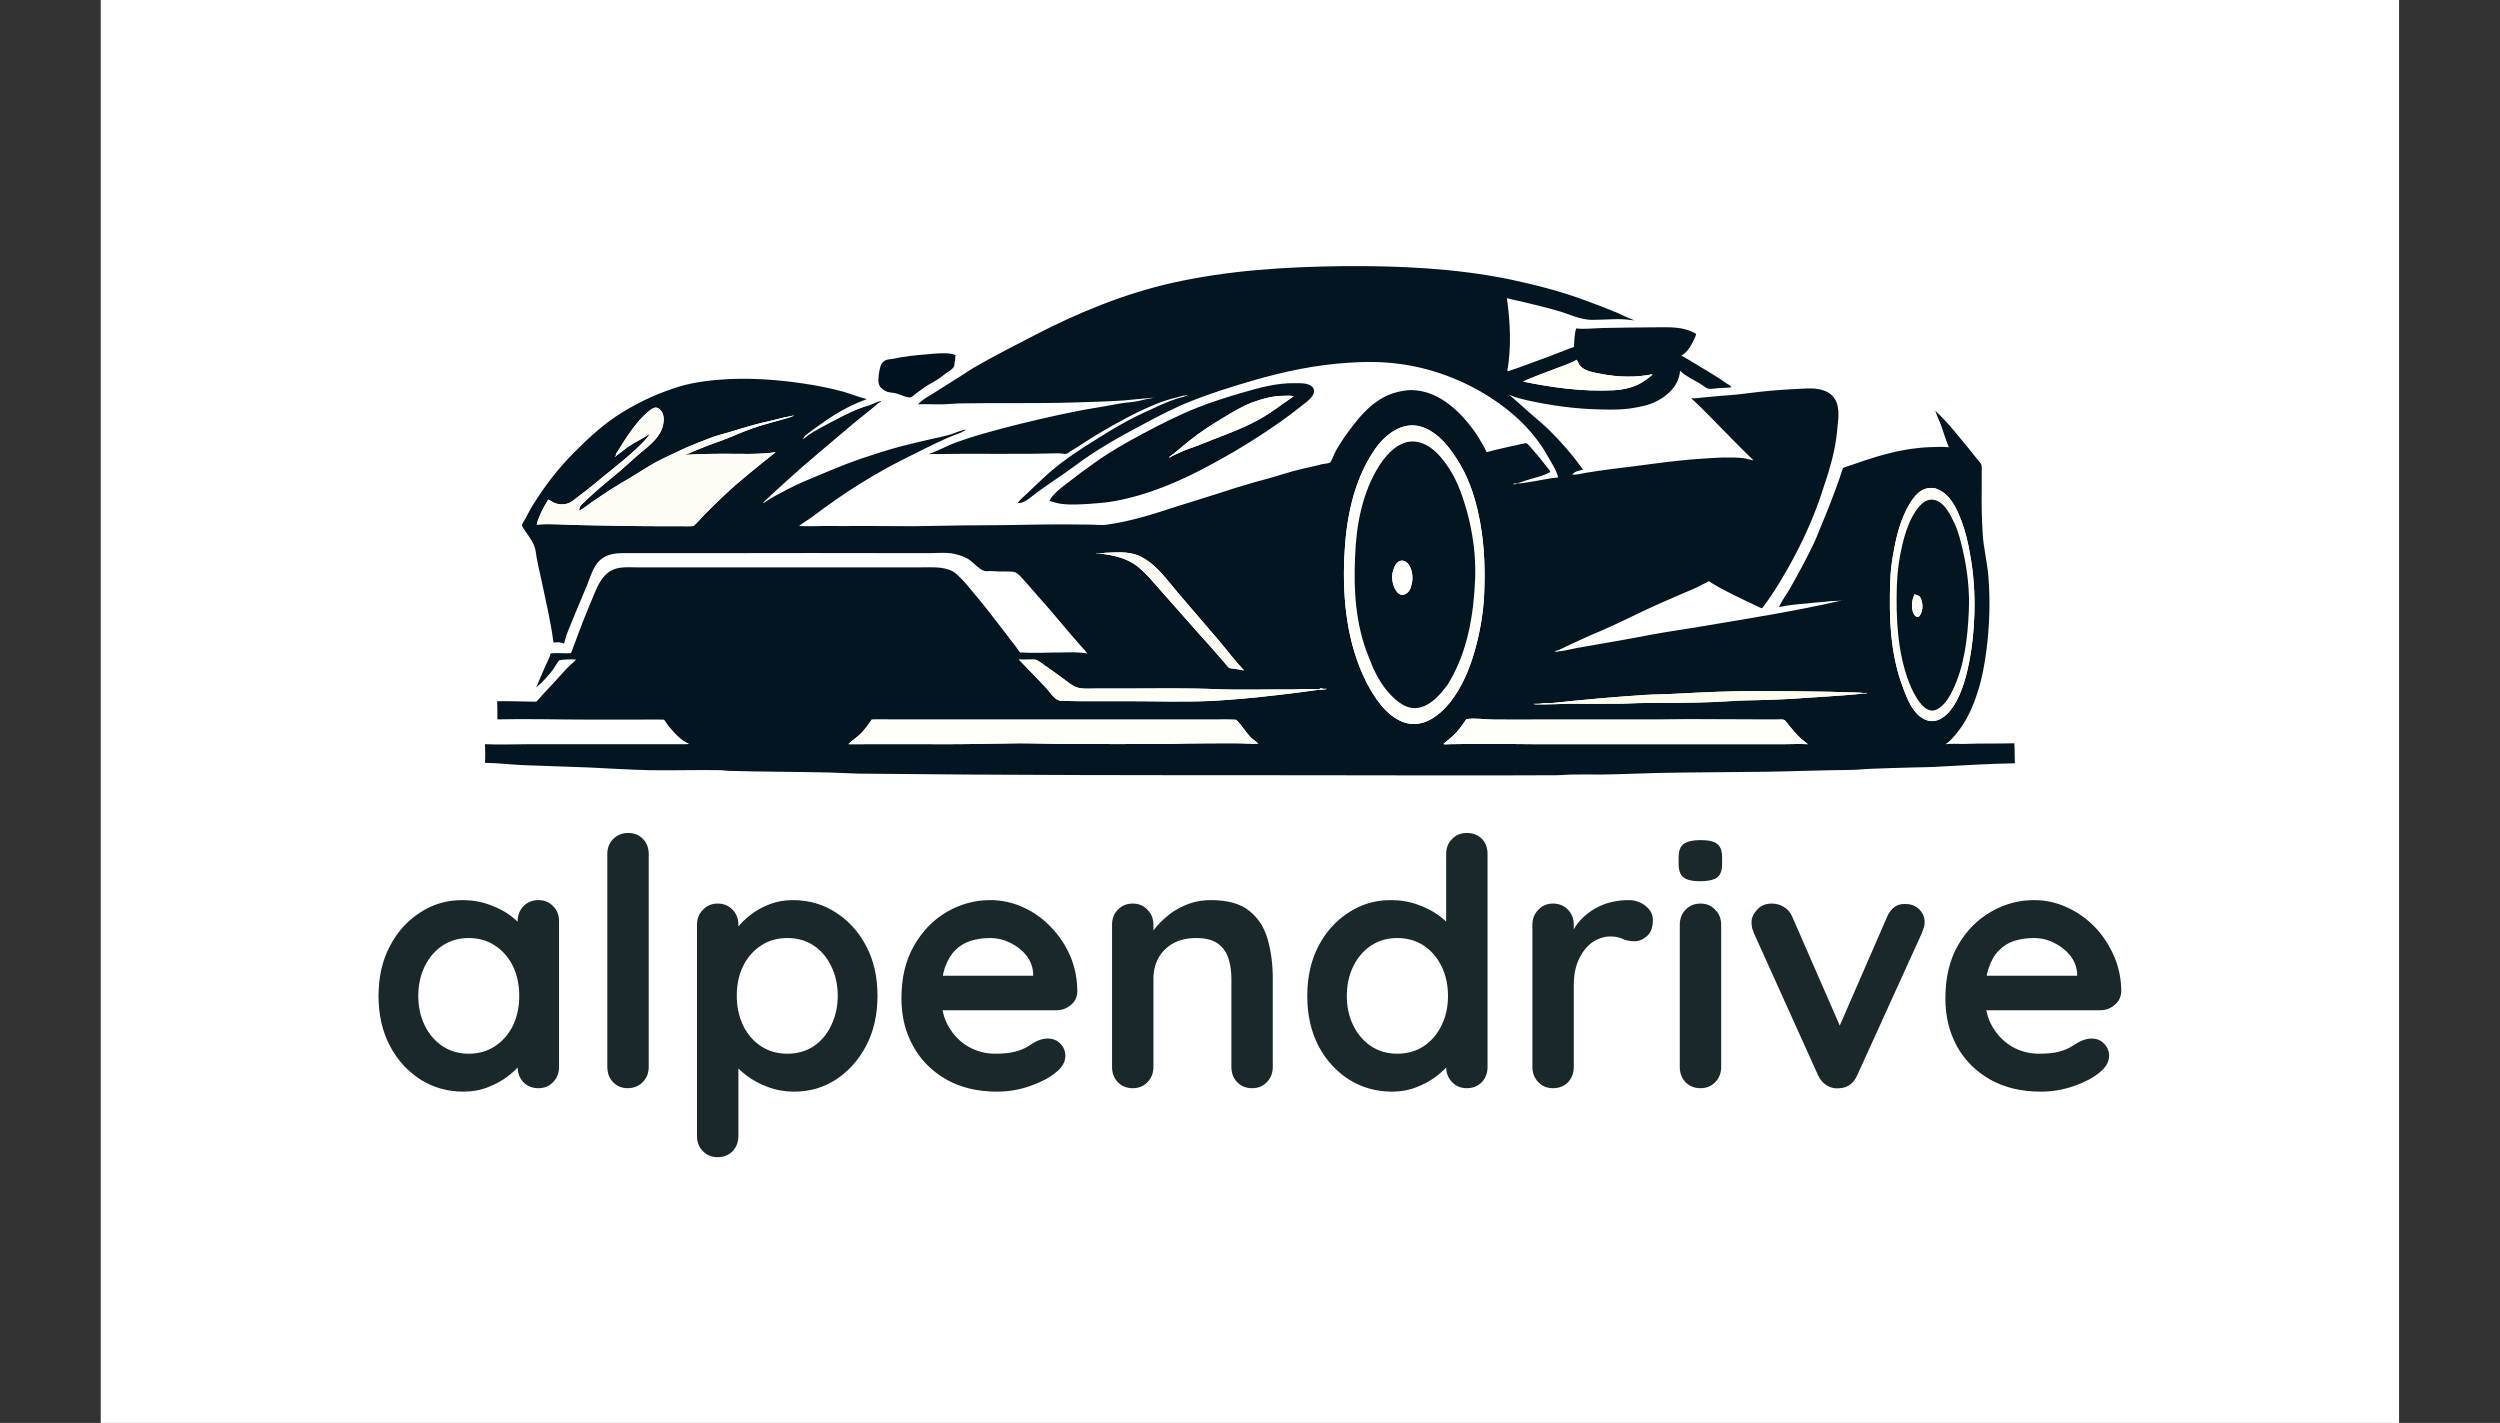
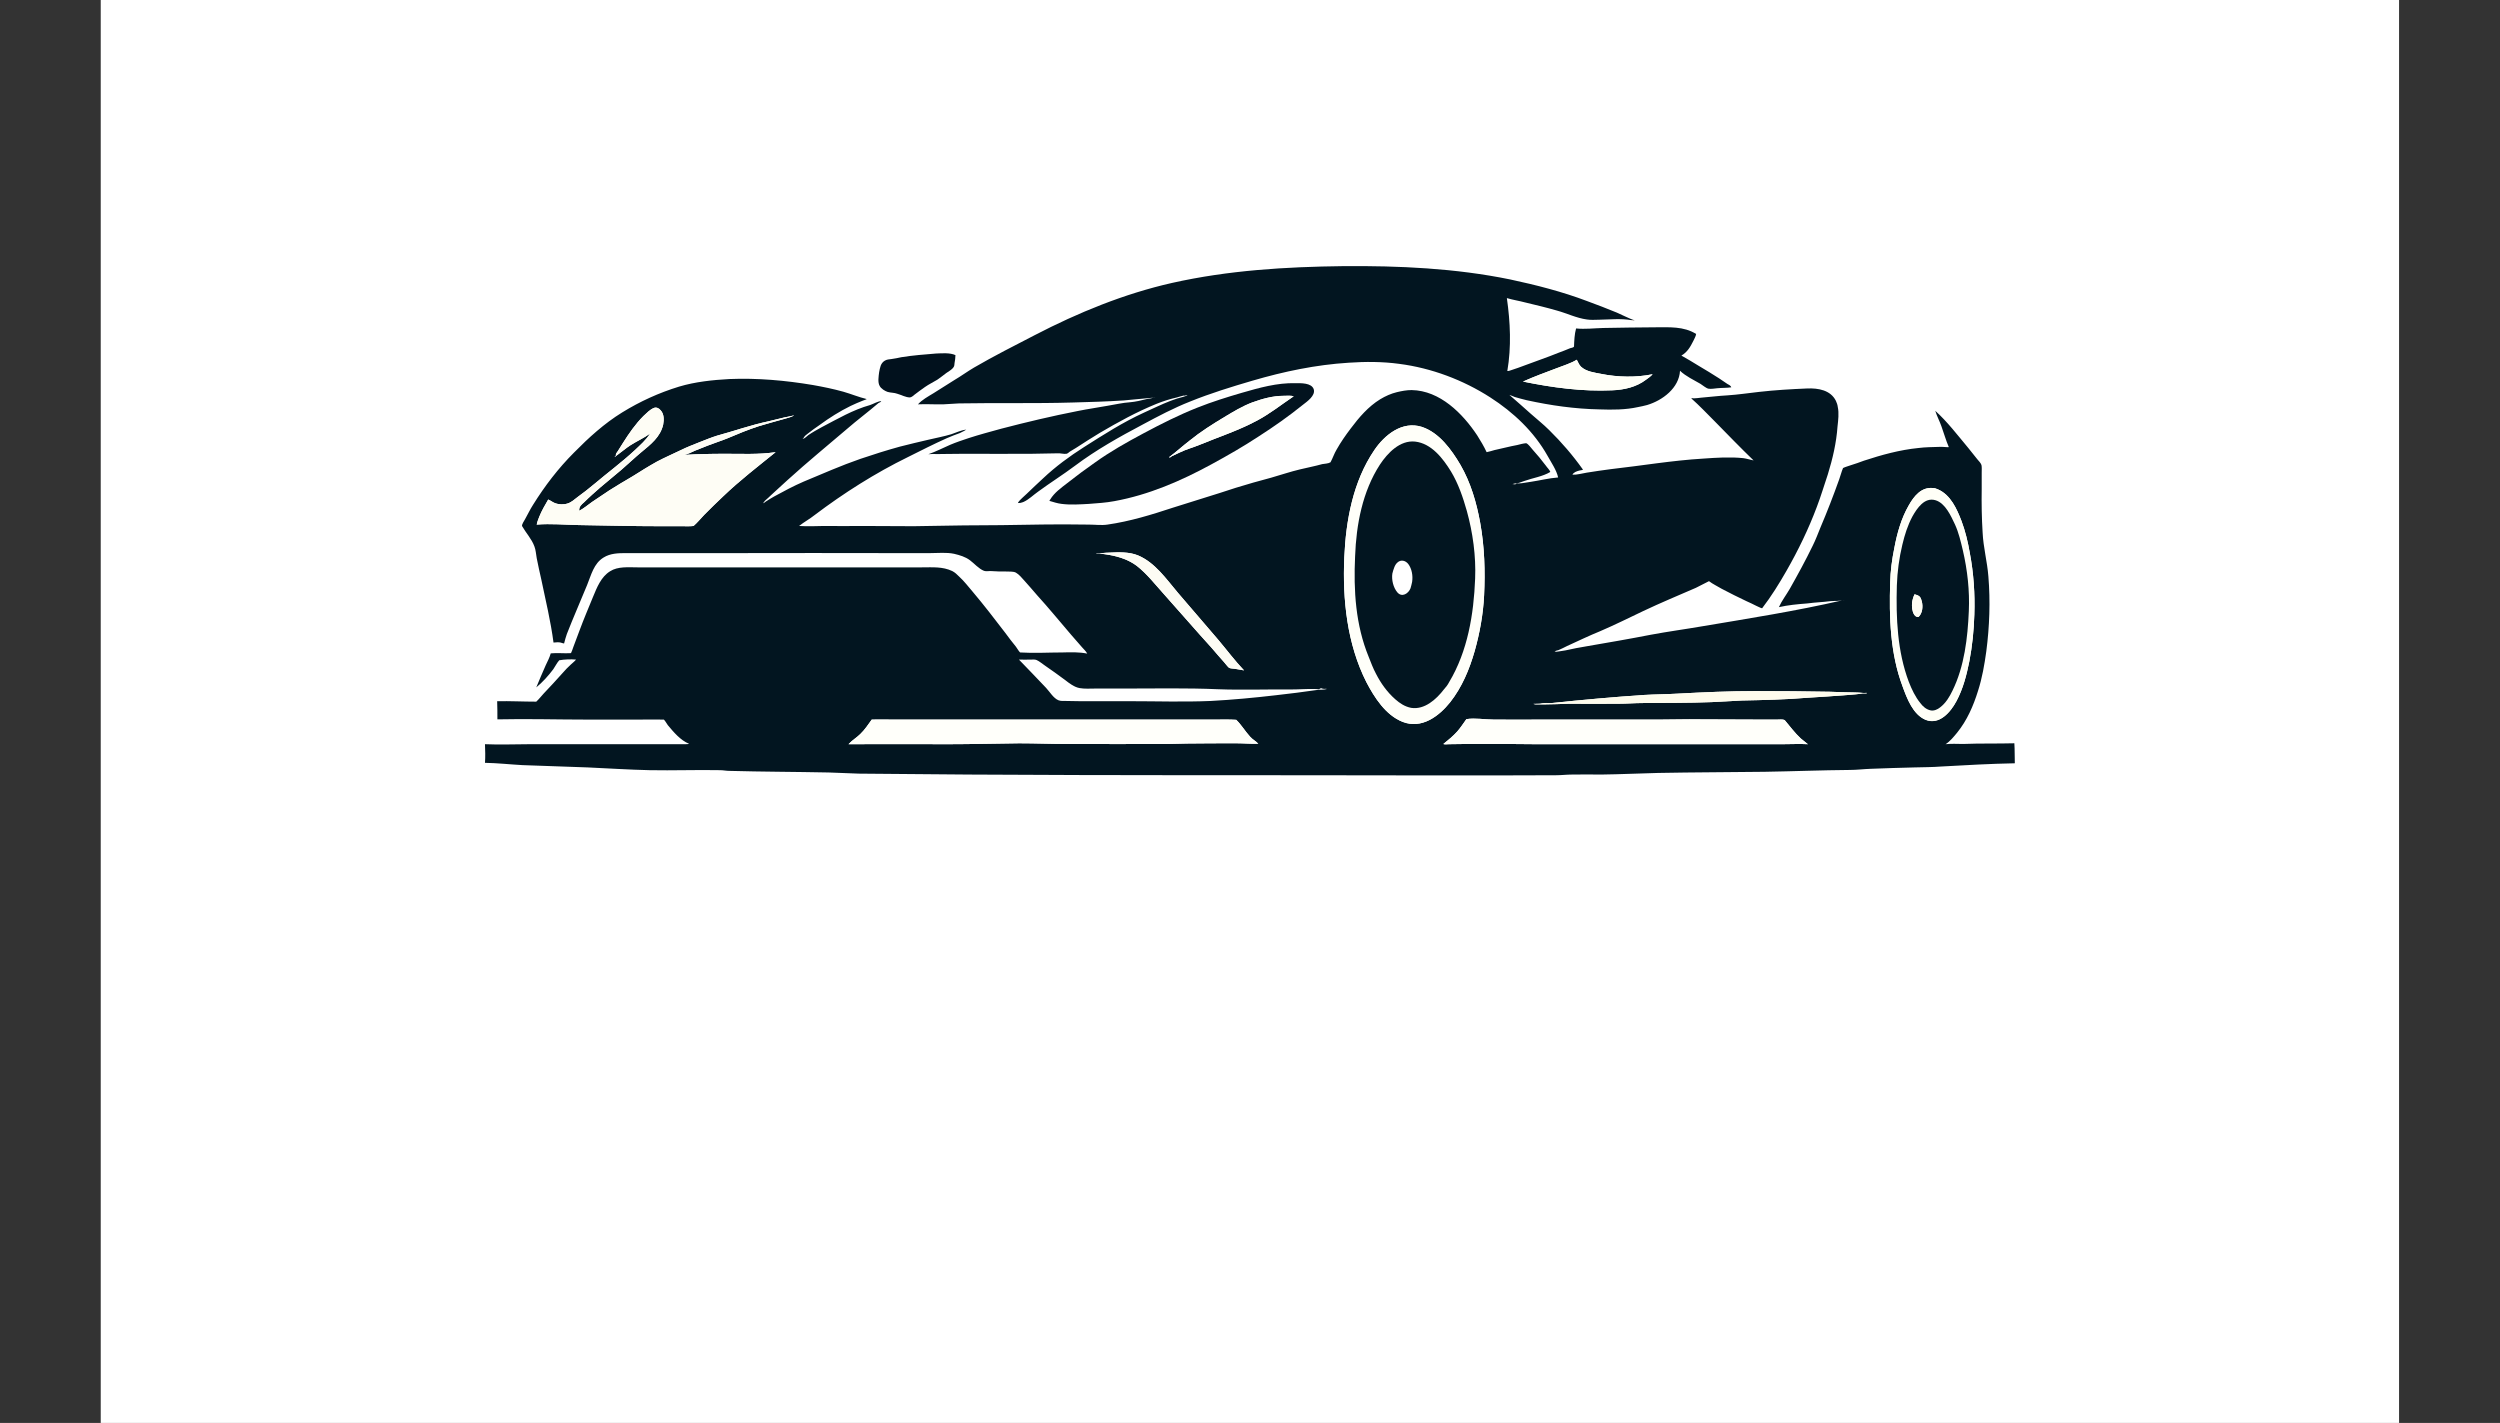
<svg xmlns="http://www.w3.org/2000/svg" version="1.1" viewBox="0 0 8.839 5.031">
  <rect x="0" y="0" width="8.839" height="5.031" fill="#333333" stroke="none" />
  <g transform="matrix(0.813,0,0,0.813,1.296,2.945)">
    <rect fill="#ffffff" height="9.995" width="9.995" x="-1.156" y="-5.525" />
    <g clip-path="url(#SvgjsClipPath11827)" transform="matrix(1,0,0,1,0,0)">
      <g clip-path="url(#SvgjsClipPath11822e6e5d468-dbeb-447b-81f5-2b465dc1c65f)">
        <path d="M 5.515 -2.229 C 5.502 -2.23 5.506 -2.233 5.501 -2.23 C 5.456 -2.238 5.407 -2.233 5.361 -2.232 C 5.343 -2.232 5.325 -2.23 5.307 -2.233 C 5.262 -2.239 5.22 -2.26 5.176 -2.272 C 5.131 -2.285 5.085 -2.296 5.039 -2.307 C 5.013 -2.314 4.986 -2.318 4.959 -2.326 C 4.974 -2.221 4.979 -2.114 4.961 -2.009 C 4.967 -2.008 4.975 -2.012 4.982 -2.014 C 4.999 -2.019 5.016 -2.026 5.033 -2.032 C 5.083 -2.051 5.134 -2.068 5.183 -2.088 C 5.2 -2.094 5.217 -2.101 5.234 -2.108 C 5.238 -2.109 5.249 -2.111 5.251 -2.115 C 5.252 -2.14 5.253 -2.169 5.26 -2.194 C 5.299 -2.19 5.339 -2.195 5.377 -2.196 C 5.453 -2.198 5.528 -2.198 5.603 -2.199 C 5.665 -2.199 5.728 -2.204 5.782 -2.17 C 5.781 -2.16 5.774 -2.149 5.77 -2.14 C 5.757 -2.114 5.744 -2.091 5.718 -2.076 C 5.744 -2.062 5.769 -2.046 5.794 -2.031 C 5.824 -2.013 5.853 -1.996 5.882 -1.977 C 5.894 -1.969 5.907 -1.96 5.919 -1.952 C 5.925 -1.949 5.933 -1.945 5.935 -1.938 C 5.915 -1.935 5.894 -1.936 5.874 -1.934 C 5.862 -1.933 5.848 -1.93 5.836 -1.932 C 5.825 -1.934 5.811 -1.947 5.801 -1.953 C 5.772 -1.97 5.737 -1.986 5.712 -2.01 C 5.708 -1.935 5.636 -1.881 5.569 -1.861 C 5.556 -1.857 5.542 -1.855 5.529 -1.852 C 5.475 -1.84 5.417 -1.84 5.362 -1.842 C 5.255 -1.844 5.15 -1.859 5.045 -1.882 C 5.028 -1.886 5.01 -1.891 4.993 -1.896 C 4.985 -1.899 4.978 -1.903 4.97 -1.905 C 5.002 -1.878 5.032 -1.85 5.063 -1.823 C 5.09 -1.799 5.118 -1.777 5.143 -1.752 C 5.197 -1.699 5.246 -1.642 5.29 -1.58 C 5.289 -1.578 5.277 -1.577 5.274 -1.576 C 5.263 -1.573 5.25 -1.569 5.244 -1.558 C 5.265 -1.557 5.287 -1.564 5.307 -1.567 C 5.341 -1.573 5.376 -1.577 5.41 -1.582 C 5.544 -1.597 5.678 -1.62 5.813 -1.628 C 5.87 -1.632 5.929 -1.636 5.987 -1.63 C 6.002 -1.628 6.017 -1.623 6.032 -1.62 C 5.975 -1.675 5.92 -1.732 5.864 -1.789 C 5.83 -1.823 5.797 -1.858 5.761 -1.89 C 5.764 -1.892 5.768 -1.89 5.772 -1.89 C 5.782 -1.89 5.793 -1.892 5.804 -1.893 C 5.842 -1.896 5.88 -1.901 5.918 -1.903 C 5.964 -1.906 6.01 -1.913 6.055 -1.918 C 6.125 -1.926 6.195 -1.93 6.265 -1.933 C 6.313 -1.935 6.367 -1.926 6.39 -1.879 C 6.394 -1.87 6.397 -1.862 6.398 -1.853 C 6.404 -1.826 6.4 -1.795 6.397 -1.768 C 6.392 -1.697 6.376 -1.628 6.355 -1.56 C 6.339 -1.513 6.325 -1.465 6.307 -1.418 C 6.271 -1.322 6.226 -1.229 6.175 -1.14 C 6.143 -1.084 6.109 -1.029 6.069 -0.977 C 6.06 -0.979 6.051 -0.985 6.043 -0.988 C 6.029 -0.995 6.015 -1.002 6.001 -1.008 C 5.965 -1.025 5.929 -1.043 5.893 -1.062 C 5.875 -1.073 5.855 -1.082 5.838 -1.095 C 5.819 -1.086 5.8 -1.075 5.781 -1.066 C 5.705 -1.033 5.628 -1.001 5.552 -0.965 C 5.491 -0.936 5.429 -0.905 5.366 -0.878 C 5.317 -0.858 5.269 -0.835 5.221 -0.813 C 5.208 -0.807 5.196 -0.8 5.183 -0.795 C 5.179 -0.794 5.169 -0.792 5.167 -0.789 C 5.166 -0.788 5.169 -0.789 5.169 -0.789 C 5.171 -0.789 5.172 -0.788 5.173 -0.788 C 5.176 -0.788 5.18 -0.789 5.182 -0.789 C 5.193 -0.791 5.204 -0.792 5.214 -0.794 C 5.245 -0.801 5.276 -0.807 5.307 -0.812 C 5.4 -0.828 5.493 -0.844 5.585 -0.862 C 5.66 -0.876 5.735 -0.886 5.81 -0.899 C 6.012 -0.933 6.216 -0.965 6.415 -1.011 C 6.416 -1.011 6.412 -1.011 6.411 -1.011 C 6.409 -1.01 6.407 -1.01 6.405 -1.01 C 6.398 -1.009 6.392 -1.009 6.385 -1.009 C 6.365 -1.009 6.345 -1.005 6.325 -1.004 C 6.304 -1.003 6.284 -1 6.264 -0.998 C 6.224 -0.995 6.182 -0.991 6.142 -0.982 C 6.154 -1.009 6.174 -1.035 6.189 -1.061 C 6.224 -1.123 6.258 -1.185 6.289 -1.249 C 6.302 -1.275 6.312 -1.302 6.323 -1.329 C 6.352 -1.397 6.379 -1.467 6.404 -1.537 C 6.41 -1.553 6.414 -1.571 6.421 -1.587 C 6.431 -1.592 6.443 -1.595 6.454 -1.599 C 6.474 -1.605 6.493 -1.612 6.512 -1.619 C 6.588 -1.644 6.668 -1.666 6.748 -1.674 C 6.779 -1.678 6.81 -1.678 6.841 -1.679 C 6.85 -1.679 6.86 -1.679 6.87 -1.678 C 6.873 -1.678 6.878 -1.677 6.881 -1.678 C 6.868 -1.708 6.86 -1.738 6.849 -1.768 C 6.841 -1.791 6.829 -1.813 6.822 -1.836 C 6.875 -1.788 6.919 -1.73 6.965 -1.675 C 6.978 -1.658 6.992 -1.642 7.005 -1.625 C 7.011 -1.618 7.02 -1.609 7.023 -1.6 C 7.025 -1.59 7.024 -1.579 7.024 -1.568 C 7.024 -1.544 7.024 -1.52 7.024 -1.497 C 7.023 -1.433 7.024 -1.369 7.028 -1.306 C 7.031 -1.242 7.048 -1.18 7.053 -1.116 C 7.062 -1.007 7.058 -0.898 7.044 -0.79 C 7.036 -0.732 7.026 -0.674 7.008 -0.618 C 6.988 -0.553 6.96 -0.489 6.917 -0.436 C 6.903 -0.419 6.886 -0.398 6.867 -0.386 C 6.892 -0.389 6.918 -0.387 6.943 -0.387 C 7.017 -0.39 7.092 -0.388 7.166 -0.39 C 7.168 -0.361 7.167 -0.332 7.168 -0.303 C 7.062 -0.301 6.956 -0.295 6.849 -0.289 C 6.81 -0.286 6.771 -0.286 6.732 -0.285 C 6.669 -0.284 6.605 -0.281 6.542 -0.279 C 6.511 -0.278 6.481 -0.274 6.45 -0.274 C 6.327 -0.273 6.204 -0.268 6.08 -0.266 C 5.926 -0.264 5.772 -0.264 5.617 -0.261 C 5.535 -0.259 5.452 -0.255 5.37 -0.254 C 5.328 -0.254 5.285 -0.255 5.243 -0.254 C 5.219 -0.254 5.196 -0.251 5.173 -0.251 C 4.802 -0.249 4.432 -0.251 4.062 -0.251 C 3.421 -0.251 2.781 -0.251 2.141 -0.258 C 2.097 -0.259 2.053 -0.262 2.01 -0.263 C 1.865 -0.266 1.721 -0.266 1.577 -0.27 C 1.564 -0.27 1.551 -0.273 1.538 -0.273 C 1.435 -0.275 1.333 -0.271 1.231 -0.273 C 1.141 -0.275 1.051 -0.281 0.962 -0.285 C 0.867 -0.289 0.772 -0.291 0.678 -0.295 C 0.623 -0.298 0.57 -0.304 0.515 -0.305 C 0.517 -0.332 0.516 -0.359 0.515 -0.386 C 0.58 -0.383 0.647 -0.386 0.712 -0.386 C 0.842 -0.386 0.972 -0.386 1.102 -0.386 C 1.179 -0.386 1.255 -0.386 1.332 -0.386 C 1.349 -0.386 1.367 -0.386 1.385 -0.386 C 1.388 -0.386 1.402 -0.386 1.402 -0.388 C 1.365 -0.403 1.335 -0.439 1.31 -0.469 C 1.304 -0.477 1.3 -0.486 1.293 -0.493 C 1.257 -0.494 1.221 -0.493 1.185 -0.493 C 1.111 -0.493 1.036 -0.493 0.961 -0.493 C 0.83 -0.493 0.699 -0.497 0.569 -0.494 C 0.569 -0.52 0.569 -0.547 0.568 -0.573 C 0.625 -0.574 0.681 -0.571 0.738 -0.571 C 0.749 -0.581 0.759 -0.594 0.77 -0.606 C 0.798 -0.635 0.825 -0.665 0.853 -0.696 C 0.864 -0.709 0.876 -0.721 0.889 -0.733 C 0.896 -0.74 0.905 -0.746 0.911 -0.754 C 0.888 -0.756 0.861 -0.755 0.838 -0.751 C 0.828 -0.74 0.821 -0.725 0.812 -0.712 C 0.791 -0.684 0.765 -0.655 0.738 -0.633 C 0.751 -0.665 0.765 -0.697 0.779 -0.729 C 0.787 -0.746 0.796 -0.763 0.801 -0.781 C 0.83 -0.784 0.86 -0.78 0.889 -0.782 C 0.893 -0.79 0.896 -0.799 0.899 -0.808 C 0.908 -0.832 0.917 -0.856 0.926 -0.88 C 0.944 -0.929 0.965 -0.978 0.985 -1.027 C 1.002 -1.068 1.02 -1.114 1.059 -1.138 C 1.093 -1.16 1.139 -1.155 1.178 -1.155 C 1.258 -1.155 1.337 -1.155 1.417 -1.155 C 1.68 -1.155 1.942 -1.155 2.205 -1.155 C 2.275 -1.155 2.345 -1.155 2.415 -1.155 C 2.461 -1.155 2.505 -1.159 2.547 -1.139 C 2.559 -1.133 2.568 -1.124 2.577 -1.115 C 2.599 -1.095 2.617 -1.071 2.636 -1.049 C 2.685 -0.991 2.731 -0.931 2.777 -0.871 C 2.792 -0.85 2.808 -0.83 2.824 -0.81 C 2.83 -0.802 2.835 -0.792 2.842 -0.785 C 2.903 -0.781 2.966 -0.785 3.027 -0.785 C 3.063 -0.786 3.099 -0.787 3.134 -0.78 C 3.129 -0.79 3.119 -0.799 3.112 -0.807 C 3.096 -0.825 3.08 -0.843 3.064 -0.862 C 3.015 -0.919 2.967 -0.978 2.916 -1.034 C 2.897 -1.056 2.879 -1.077 2.86 -1.098 C 2.849 -1.11 2.838 -1.124 2.824 -1.132 C 2.813 -1.138 2.798 -1.136 2.786 -1.137 C 2.761 -1.137 2.737 -1.137 2.713 -1.139 C 2.703 -1.139 2.693 -1.137 2.685 -1.14 C 2.662 -1.149 2.643 -1.172 2.624 -1.186 C 2.604 -1.201 2.58 -1.208 2.555 -1.214 C 2.522 -1.221 2.485 -1.217 2.452 -1.217 C 2.388 -1.217 2.325 -1.217 2.261 -1.217 C 2.049 -1.218 1.837 -1.217 1.624 -1.217 C 1.488 -1.217 1.351 -1.217 1.215 -1.217 C 1.185 -1.217 1.156 -1.217 1.127 -1.217 C 1.094 -1.217 1.06 -1.216 1.031 -1.198 C 0.988 -1.172 0.977 -1.122 0.959 -1.078 C 0.93 -1.007 0.899 -0.937 0.871 -0.865 C 0.866 -0.852 0.863 -0.838 0.859 -0.824 C 0.851 -0.825 0.844 -0.829 0.837 -0.829 C 0.829 -0.83 0.821 -0.828 0.813 -0.828 C 0.801 -0.92 0.779 -1.011 0.76 -1.102 C 0.753 -1.133 0.746 -1.164 0.74 -1.195 C 0.737 -1.211 0.736 -1.231 0.73 -1.246 C 0.718 -1.279 0.693 -1.305 0.676 -1.335 C 0.676 -1.345 0.685 -1.356 0.689 -1.364 C 0.701 -1.385 0.711 -1.407 0.724 -1.427 C 0.775 -1.509 0.834 -1.586 0.902 -1.654 C 0.966 -1.719 1.034 -1.781 1.112 -1.829 C 1.19 -1.877 1.271 -1.914 1.359 -1.941 C 1.429 -1.962 1.505 -1.97 1.578 -1.974 C 1.7 -1.979 1.822 -1.968 1.941 -1.948 C 1.986 -1.94 2.03 -1.931 2.073 -1.919 C 2.108 -1.909 2.141 -1.895 2.175 -1.887 C 2.175 -1.886 2.161 -1.881 2.158 -1.88 C 2.14 -1.873 2.122 -1.865 2.105 -1.857 C 2.058 -1.834 2.012 -1.805 1.97 -1.774 C 1.953 -1.762 1.935 -1.75 1.918 -1.736 C 1.913 -1.732 1.907 -1.728 1.903 -1.722 C 1.9 -1.718 1.903 -1.721 1.9 -1.717 C 1.899 -1.716 1.895 -1.714 1.897 -1.714 C 1.904 -1.714 1.916 -1.726 1.921 -1.73 C 1.94 -1.743 1.96 -1.754 1.98 -1.765 C 2.049 -1.801 2.115 -1.84 2.19 -1.861 C 2.205 -1.866 2.222 -1.877 2.238 -1.878 C 2.239 -1.878 2.236 -1.875 2.235 -1.874 C 2.229 -1.87 2.227 -1.871 2.222 -1.866 C 2.212 -1.858 2.202 -1.849 2.192 -1.841 C 2.162 -1.816 2.13 -1.792 2.1 -1.766 C 2.01 -1.689 1.918 -1.614 1.83 -1.534 C 1.806 -1.513 1.783 -1.49 1.759 -1.469 C 1.751 -1.461 1.743 -1.454 1.735 -1.447 C 1.732 -1.445 1.731 -1.442 1.729 -1.44 C 1.728 -1.438 1.723 -1.433 1.725 -1.434 C 1.729 -1.435 1.733 -1.439 1.736 -1.441 C 1.748 -1.449 1.76 -1.456 1.772 -1.463 C 1.814 -1.486 1.857 -1.509 1.901 -1.528 C 1.983 -1.562 2.064 -1.598 2.148 -1.627 C 2.204 -1.646 2.261 -1.664 2.319 -1.68 C 2.36 -1.691 2.402 -1.7 2.443 -1.71 C 2.476 -1.718 2.51 -1.724 2.543 -1.734 C 2.564 -1.741 2.586 -1.752 2.608 -1.754 C 2.608 -1.754 2.601 -1.75 2.598 -1.748 C 2.592 -1.745 2.586 -1.742 2.58 -1.739 C 2.561 -1.732 2.542 -1.725 2.524 -1.717 C 2.466 -1.691 2.411 -1.663 2.355 -1.635 C 2.212 -1.565 2.075 -1.478 1.948 -1.382 C 1.927 -1.365 1.902 -1.352 1.881 -1.335 C 1.916 -1.333 1.953 -1.334 1.988 -1.335 C 2.045 -1.335 2.102 -1.334 2.159 -1.335 C 2.232 -1.335 2.306 -1.334 2.38 -1.334 C 2.477 -1.335 2.574 -1.338 2.671 -1.338 C 2.791 -1.338 2.91 -1.342 3.03 -1.342 C 3.067 -1.341 3.105 -1.342 3.142 -1.341 C 3.168 -1.341 3.196 -1.337 3.222 -1.341 C 3.32 -1.355 3.414 -1.384 3.508 -1.415 C 3.598 -1.444 3.69 -1.471 3.78 -1.501 C 3.831 -1.517 3.882 -1.531 3.934 -1.545 C 3.976 -1.557 4.017 -1.571 4.059 -1.581 C 4.092 -1.589 4.124 -1.595 4.156 -1.604 C 4.167 -1.606 4.182 -1.606 4.192 -1.612 C 4.202 -1.63 4.208 -1.65 4.219 -1.668 C 4.237 -1.7 4.258 -1.73 4.28 -1.759 C 4.316 -1.807 4.356 -1.854 4.408 -1.886 C 4.431 -1.9 4.456 -1.911 4.481 -1.917 C 4.502 -1.922 4.523 -1.926 4.545 -1.926 C 4.668 -1.924 4.767 -1.824 4.83 -1.729 C 4.845 -1.705 4.859 -1.682 4.871 -1.656 C 4.882 -1.658 4.894 -1.662 4.905 -1.665 C 4.938 -1.672 4.971 -1.681 5.004 -1.687 C 5.016 -1.69 5.03 -1.694 5.043 -1.695 C 5.053 -1.691 5.063 -1.676 5.071 -1.667 C 5.091 -1.645 5.11 -1.622 5.128 -1.598 C 5.134 -1.589 5.145 -1.579 5.148 -1.57 C 5.115 -1.55 5.072 -1.544 5.036 -1.531 C 5.028 -1.528 5.018 -1.525 5.01 -1.522 C 5.008 -1.522 5.006 -1.523 5.004 -1.521 C 5.003 -1.52 5.008 -1.52 5.01 -1.52 C 5.015 -1.52 5.02 -1.521 5.024 -1.521 C 5.037 -1.523 5.05 -1.525 5.063 -1.527 C 5.103 -1.533 5.142 -1.543 5.182 -1.546 C 5.175 -1.578 5.152 -1.611 5.136 -1.64 C 5.077 -1.745 4.988 -1.829 4.887 -1.894 C 4.769 -1.97 4.631 -2.022 4.491 -2.04 C 4.418 -2.05 4.344 -2.05 4.271 -2.045 C 4.128 -2.036 3.99 -2.007 3.853 -1.967 C 3.761 -1.94 3.67 -1.912 3.581 -1.876 C 3.51 -1.848 3.442 -1.812 3.375 -1.776 C 3.273 -1.722 3.173 -1.666 3.081 -1.597 C 3.029 -1.558 2.973 -1.523 2.92 -1.484 C 2.9 -1.47 2.88 -1.45 2.858 -1.44 C 2.854 -1.438 2.833 -1.431 2.833 -1.437 C 2.843 -1.451 2.859 -1.463 2.871 -1.475 C 2.895 -1.498 2.918 -1.52 2.942 -1.542 C 2.996 -1.593 3.057 -1.638 3.12 -1.678 C 3.205 -1.732 3.289 -1.786 3.381 -1.828 C 3.419 -1.845 3.457 -1.864 3.496 -1.879 C 3.509 -1.883 3.522 -1.889 3.535 -1.892 C 3.546 -1.895 3.559 -1.898 3.569 -1.903 C 3.57 -1.904 3.568 -1.905 3.567 -1.904 C 3.565 -1.904 3.562 -1.903 3.56 -1.902 C 3.548 -1.9 3.562 -1.904 3.553 -1.902 C 3.544 -1.9 3.534 -1.897 3.524 -1.894 C 3.493 -1.887 3.465 -1.878 3.435 -1.866 C 3.349 -1.831 3.269 -1.787 3.189 -1.74 C 3.154 -1.719 3.12 -1.697 3.086 -1.675 C 3.077 -1.669 3.067 -1.664 3.058 -1.658 C 3.054 -1.655 3.049 -1.65 3.044 -1.649 C 3.033 -1.647 3.017 -1.652 3.005 -1.651 C 2.969 -1.65 2.932 -1.65 2.895 -1.649 C 2.798 -1.648 2.7 -1.649 2.603 -1.649 C 2.569 -1.649 2.536 -1.648 2.502 -1.648 C 2.483 -1.647 2.462 -1.649 2.443 -1.647 C 2.475 -1.658 2.506 -1.674 2.538 -1.688 C 2.564 -1.699 2.591 -1.708 2.618 -1.717 C 2.664 -1.732 2.713 -1.745 2.76 -1.758 C 2.871 -1.787 2.981 -1.813 3.093 -1.835 C 3.137 -1.844 3.181 -1.85 3.224 -1.858 C 3.255 -1.863 3.288 -1.871 3.32 -1.873 C 3.344 -1.875 3.369 -1.881 3.393 -1.887 C 3.402 -1.889 3.41 -1.889 3.418 -1.892 C 3.421 -1.893 3.424 -1.893 3.426 -1.893 C 3.428 -1.894 3.434 -1.894 3.432 -1.894 C 3.425 -1.894 3.418 -1.892 3.411 -1.892 C 3.372 -1.889 3.332 -1.884 3.293 -1.881 C 3.219 -1.876 3.145 -1.874 3.072 -1.872 C 2.907 -1.867 2.741 -1.871 2.576 -1.868 C 2.553 -1.867 2.531 -1.865 2.508 -1.864 C 2.471 -1.863 2.435 -1.866 2.398 -1.864 C 2.416 -1.884 2.442 -1.898 2.465 -1.912 C 2.496 -1.931 2.526 -1.951 2.557 -1.97 C 2.586 -1.987 2.613 -2.007 2.642 -2.024 C 2.728 -2.074 2.817 -2.119 2.906 -2.165 C 3.095 -2.263 3.295 -2.345 3.503 -2.392 C 3.748 -2.447 3.997 -2.462 4.247 -2.465 C 4.49 -2.467 4.735 -2.456 4.974 -2.407 C 5.086 -2.383 5.2 -2.354 5.308 -2.313 C 5.351 -2.297 5.394 -2.281 5.437 -2.263 C 5.463 -2.252 5.488 -2.238 5.515 -2.229 Z M 1.084 -1.64 C 1.082 -1.64 1.078 -1.636 1.08 -1.635 C 1.08 -1.635 1.086 -1.64 1.087 -1.641 C 1.108 -1.656 1.127 -1.673 1.149 -1.687 C 1.176 -1.704 1.207 -1.718 1.233 -1.737 C 1.216 -1.709 1.189 -1.686 1.166 -1.664 C 1.11 -1.612 1.049 -1.567 0.991 -1.518 C 0.967 -1.498 0.943 -1.479 0.918 -1.461 C 0.905 -1.451 0.891 -1.438 0.875 -1.433 C 0.857 -1.427 0.835 -1.428 0.818 -1.435 C 0.808 -1.439 0.8 -1.446 0.79 -1.45 C 0.776 -1.426 0.762 -1.402 0.751 -1.375 C 0.747 -1.364 0.742 -1.353 0.74 -1.341 C 0.801 -1.346 0.863 -1.34 0.923 -1.339 C 1.042 -1.337 1.16 -1.334 1.278 -1.334 C 1.31 -1.334 1.341 -1.334 1.373 -1.334 C 1.389 -1.334 1.406 -1.333 1.422 -1.335 C 1.438 -1.349 1.453 -1.367 1.468 -1.383 C 1.495 -1.411 1.523 -1.437 1.551 -1.464 C 1.623 -1.533 1.701 -1.593 1.779 -1.656 C 1.705 -1.645 1.628 -1.649 1.554 -1.649 C 1.515 -1.649 1.477 -1.648 1.439 -1.647 C 1.42 -1.647 1.401 -1.644 1.382 -1.645 C 1.397 -1.647 1.412 -1.655 1.427 -1.662 C 1.446 -1.67 1.466 -1.677 1.485 -1.685 C 1.513 -1.696 1.542 -1.705 1.569 -1.716 C 1.614 -1.735 1.659 -1.754 1.706 -1.769 C 1.741 -1.78 1.776 -1.789 1.811 -1.799 C 1.826 -1.804 1.846 -1.807 1.859 -1.816 C 1.859 -1.816 1.858 -1.816 1.857 -1.816 C 1.855 -1.815 1.853 -1.815 1.851 -1.814 C 1.846 -1.813 1.849 -1.814 1.845 -1.813 C 1.836 -1.81 1.83 -1.81 1.821 -1.808 C 1.796 -1.802 1.771 -1.796 1.747 -1.79 C 1.671 -1.774 1.599 -1.748 1.525 -1.728 C 1.499 -1.72 1.473 -1.709 1.447 -1.699 C 1.42 -1.688 1.393 -1.678 1.367 -1.665 C 1.332 -1.648 1.297 -1.633 1.263 -1.615 C 1.227 -1.595 1.192 -1.573 1.157 -1.551 C 1.123 -1.531 1.089 -1.511 1.056 -1.49 C 1.03 -1.473 1.005 -1.456 0.98 -1.439 C 0.962 -1.426 0.944 -1.411 0.925 -1.401 C 0.923 -1.418 0.934 -1.428 0.946 -1.438 C 0.969 -1.461 0.993 -1.482 1.017 -1.503 C 1.047 -1.529 1.079 -1.554 1.109 -1.58 C 1.138 -1.605 1.165 -1.631 1.195 -1.656 C 1.235 -1.689 1.278 -1.722 1.29 -1.776 C 1.294 -1.797 1.294 -1.822 1.279 -1.838 C 1.272 -1.847 1.26 -1.853 1.249 -1.848 C 1.232 -1.841 1.218 -1.826 1.204 -1.813 C 1.169 -1.778 1.141 -1.737 1.115 -1.696 C 1.108 -1.684 1.1 -1.673 1.093 -1.661 C 1.088 -1.654 1.083 -1.649 1.084 -1.64 Z M 2.099 -0.389 C 2.098 -0.388 2.097 -0.387 2.096 -0.386 C 2.241 -0.387 2.386 -0.386 2.531 -0.386 C 2.633 -0.386 2.736 -0.389 2.838 -0.39 C 2.909 -0.39 2.979 -0.387 3.049 -0.387 C 3.194 -0.387 3.339 -0.386 3.483 -0.387 C 3.512 -0.387 3.54 -0.389 3.568 -0.389 C 3.64 -0.39 3.712 -0.39 3.784 -0.39 C 3.815 -0.39 3.846 -0.387 3.878 -0.388 C 3.867 -0.4 3.852 -0.407 3.842 -0.419 C 3.821 -0.442 3.804 -0.471 3.782 -0.492 C 3.752 -0.494 3.721 -0.493 3.691 -0.493 C 3.631 -0.493 3.572 -0.493 3.513 -0.493 C 3.335 -0.493 3.158 -0.493 2.981 -0.493 C 2.806 -0.493 2.631 -0.493 2.456 -0.493 C 2.399 -0.493 2.341 -0.493 2.283 -0.493 C 2.255 -0.493 2.226 -0.494 2.197 -0.493 C 2.181 -0.471 2.167 -0.449 2.147 -0.43 C 2.132 -0.415 2.113 -0.404 2.099 -0.389 Z M 2.837 -0.754 C 2.876 -0.713 2.916 -0.673 2.955 -0.631 C 2.971 -0.614 2.987 -0.586 3.009 -0.577 C 3.019 -0.573 3.033 -0.574 3.043 -0.574 C 3.063 -0.574 3.083 -0.573 3.103 -0.573 C 3.174 -0.573 3.246 -0.573 3.318 -0.573 C 3.435 -0.573 3.553 -0.569 3.671 -0.574 C 3.765 -0.579 3.861 -0.588 3.955 -0.599 C 4.015 -0.606 4.075 -0.613 4.135 -0.622 C 4.148 -0.624 4.163 -0.622 4.176 -0.626 C 4.176 -0.626 4.174 -0.627 4.173 -0.627 C 4.169 -0.627 4.164 -0.626 4.159 -0.627 C 4.156 -0.628 4.153 -0.63 4.149 -0.629 C 4.146 -0.628 4.145 -0.626 4.142 -0.625 C 4.136 -0.625 4.13 -0.626 4.124 -0.626 C 4.09 -0.627 4.055 -0.624 4.02 -0.624 C 3.915 -0.625 3.808 -0.621 3.703 -0.625 C 3.566 -0.631 3.428 -0.628 3.291 -0.628 C 3.25 -0.628 3.21 -0.628 3.169 -0.628 C 3.147 -0.628 3.123 -0.626 3.101 -0.63 C 3.078 -0.634 3.056 -0.651 3.038 -0.665 C 3.009 -0.686 2.98 -0.708 2.95 -0.728 C 2.938 -0.736 2.927 -0.746 2.914 -0.752 C 2.907 -0.755 2.898 -0.754 2.89 -0.754 C 2.872 -0.754 2.855 -0.753 2.837 -0.754 Z M 3.172 -1.216 C 3.176 -1.214 3.183 -1.215 3.188 -1.215 C 3.202 -1.213 3.217 -1.212 3.231 -1.209 C 3.274 -1.201 3.314 -1.188 3.349 -1.162 C 3.394 -1.127 3.43 -1.08 3.468 -1.038 C 3.537 -0.961 3.605 -0.882 3.675 -0.805 C 3.693 -0.784 3.711 -0.763 3.729 -0.743 C 3.736 -0.735 3.743 -0.725 3.751 -0.718 C 3.758 -0.715 3.767 -0.715 3.775 -0.714 C 3.789 -0.712 3.803 -0.709 3.816 -0.707 C 3.776 -0.749 3.741 -0.796 3.703 -0.841 C 3.645 -0.909 3.586 -0.977 3.528 -1.045 C 3.478 -1.104 3.429 -1.176 3.355 -1.207 C 3.316 -1.223 3.271 -1.221 3.228 -1.219 C 3.209 -1.219 3.191 -1.215 3.172 -1.216 Z M 4.252 -1.198 C 4.244 -1.015 4.264 -0.822 4.348 -0.656 C 4.383 -0.589 4.432 -0.512 4.506 -0.483 C 4.588 -0.451 4.663 -0.507 4.712 -0.568 C 4.764 -0.634 4.796 -0.711 4.819 -0.791 C 4.841 -0.869 4.856 -0.951 4.86 -1.033 C 4.865 -1.139 4.862 -1.244 4.843 -1.349 C 4.827 -1.437 4.802 -1.523 4.757 -1.601 C 4.718 -1.667 4.665 -1.741 4.589 -1.766 C 4.504 -1.793 4.427 -1.731 4.382 -1.664 C 4.29 -1.528 4.259 -1.36 4.252 -1.198 Z M 4.683 -0.387 C 4.686 -0.384 4.703 -0.386 4.708 -0.386 C 4.734 -0.387 4.759 -0.386 4.785 -0.387 C 4.884 -0.388 4.983 -0.387 5.082 -0.386 C 5.351 -0.386 5.62 -0.386 5.889 -0.386 C 5.979 -0.386 6.069 -0.386 6.16 -0.386 C 6.196 -0.386 6.232 -0.388 6.268 -0.386 C 6.258 -0.395 6.247 -0.402 6.237 -0.411 C 6.211 -0.435 6.19 -0.464 6.167 -0.491 C 6.159 -0.495 6.143 -0.493 6.134 -0.493 C 6.109 -0.493 6.085 -0.493 6.06 -0.493 C 5.972 -0.493 5.884 -0.494 5.796 -0.494 C 5.739 -0.495 5.683 -0.493 5.627 -0.493 C 5.457 -0.493 5.288 -0.493 5.118 -0.493 C 5.046 -0.493 4.974 -0.492 4.902 -0.493 C 4.863 -0.493 4.822 -0.501 4.783 -0.495 C 4.77 -0.477 4.758 -0.458 4.743 -0.441 C 4.725 -0.421 4.704 -0.404 4.683 -0.387 Z M 4.982 -1.517 C 4.986 -1.518 4.992 -1.516 4.997 -1.517 C 4.997 -1.517 5.003 -1.519 5.003 -1.519 C 4.997 -1.52 4.988 -1.518 4.982 -1.517 Z M 5.029 -1.963 C 5.156 -1.937 5.287 -1.919 5.417 -1.925 C 5.469 -1.927 5.522 -1.939 5.564 -1.971 C 5.574 -1.978 5.585 -1.986 5.593 -1.995 C 5.522 -1.98 5.441 -1.982 5.371 -1.996 C 5.341 -2.002 5.304 -2.006 5.281 -2.028 C 5.272 -2.037 5.269 -2.048 5.263 -2.058 C 5.237 -2.042 5.206 -2.033 5.178 -2.022 C 5.128 -2.003 5.078 -1.985 5.029 -1.963 Z M 5.068 -0.561 C 5.066 -0.561 5.072 -0.561 5.074 -0.561 C 5.077 -0.561 5.081 -0.559 5.084 -0.559 C 5.096 -0.559 5.108 -0.559 5.12 -0.559 C 5.156 -0.559 5.192 -0.561 5.228 -0.562 C 5.3 -0.562 5.373 -0.561 5.446 -0.562 C 5.481 -0.562 5.515 -0.565 5.55 -0.565 C 5.65 -0.566 5.749 -0.565 5.849 -0.569 C 5.893 -0.571 5.937 -0.574 5.981 -0.576 C 6.076 -0.578 6.172 -0.58 6.266 -0.588 C 6.325 -0.592 6.384 -0.595 6.442 -0.6 C 6.464 -0.602 6.485 -0.603 6.507 -0.607 C 6.512 -0.607 6.52 -0.606 6.525 -0.608 C 6.526 -0.609 6.524 -0.609 6.523 -0.609 C 6.521 -0.609 6.52 -0.609 6.518 -0.609 C 6.515 -0.609 6.51 -0.608 6.506 -0.609 C 6.495 -0.61 6.484 -0.611 6.472 -0.611 C 6.436 -0.611 6.4 -0.613 6.364 -0.614 C 6.256 -0.616 6.148 -0.617 6.04 -0.617 C 5.929 -0.617 5.817 -0.612 5.705 -0.606 C 5.655 -0.603 5.604 -0.603 5.554 -0.6 C 5.421 -0.591 5.287 -0.579 5.155 -0.565 C 5.145 -0.564 5.135 -0.566 5.125 -0.565 C 5.117 -0.565 5.111 -0.563 5.103 -0.562 C 5.092 -0.561 5.08 -0.562 5.068 -0.561 Z M 6.419 -1.012 C 6.421 -1.012 6.424 -1.013 6.427 -1.013 C 6.428 -1.013 6.431 -1.013 6.43 -1.013 C 6.426 -1.013 6.422 -1.013 6.419 -1.012 Z M 6.626 -1.089 C 6.621 -0.938 6.626 -0.78 6.68 -0.637 C 6.699 -0.585 6.725 -0.515 6.78 -0.492 C 6.84 -0.468 6.889 -0.526 6.914 -0.573 C 6.943 -0.627 6.958 -0.686 6.97 -0.745 C 6.983 -0.813 6.99 -0.881 6.992 -0.95 C 6.995 -1.04 6.989 -1.13 6.972 -1.219 C 6.964 -1.265 6.953 -1.312 6.936 -1.357 C 6.916 -1.409 6.889 -1.47 6.834 -1.494 C 6.827 -1.497 6.82 -1.5 6.812 -1.5 C 6.761 -1.505 6.729 -1.464 6.707 -1.425 C 6.674 -1.368 6.656 -1.303 6.644 -1.239 C 6.634 -1.19 6.627 -1.139 6.626 -1.089 Z" fill="#021520" fill-rule="evenodd" transform="matrix(1,0,0,1,0,0)" />
      </g>
      <g clip-path="url(#SvgjsClipPath11822e6e5d468-dbeb-447b-81f5-2b465dc1c65f)">
        <path d="M 1.087 -1.641 C 1.085 -1.64 1.086 -1.64 1.084 -1.64 C 1.083 -1.649 1.088 -1.654 1.093 -1.661 C 1.1 -1.673 1.108 -1.684 1.115 -1.696 C 1.141 -1.737 1.169 -1.778 1.204 -1.813 C 1.218 -1.826 1.232 -1.841 1.249 -1.848 C 1.26 -1.853 1.272 -1.847 1.279 -1.838 C 1.294 -1.822 1.294 -1.797 1.29 -1.776 C 1.278 -1.722 1.235 -1.689 1.195 -1.656 C 1.165 -1.631 1.138 -1.605 1.109 -1.58 C 1.079 -1.554 1.047 -1.529 1.017 -1.503 C 0.993 -1.482 0.969 -1.461 0.946 -1.438 C 0.934 -1.428 0.923 -1.418 0.925 -1.401 C 0.944 -1.411 0.962 -1.426 0.98 -1.439 C 1.005 -1.456 1.03 -1.473 1.056 -1.49 C 1.089 -1.511 1.123 -1.531 1.157 -1.551 C 1.192 -1.573 1.227 -1.595 1.263 -1.615 C 1.297 -1.633 1.332 -1.648 1.367 -1.665 C 1.393 -1.678 1.42 -1.688 1.447 -1.699 C 1.473 -1.709 1.499 -1.72 1.525 -1.728 C 1.599 -1.748 1.671 -1.774 1.747 -1.79 C 1.771 -1.796 1.796 -1.802 1.821 -1.808 C 1.83 -1.81 1.836 -1.81 1.845 -1.813 C 1.849 -1.814 1.846 -1.813 1.851 -1.814 C 1.853 -1.815 1.855 -1.815 1.857 -1.816 C 1.858 -1.816 1.859 -1.816 1.859 -1.816 C 1.846 -1.807 1.826 -1.804 1.811 -1.799 C 1.776 -1.789 1.741 -1.78 1.706 -1.769 C 1.659 -1.754 1.614 -1.735 1.569 -1.716 C 1.542 -1.705 1.513 -1.696 1.485 -1.685 C 1.466 -1.677 1.446 -1.67 1.427 -1.662 C 1.412 -1.655 1.397 -1.647 1.382 -1.645 C 1.401 -1.644 1.42 -1.647 1.439 -1.647 C 1.477 -1.648 1.515 -1.649 1.554 -1.649 C 1.628 -1.649 1.705 -1.645 1.779 -1.656 C 1.701 -1.593 1.623 -1.533 1.551 -1.464 C 1.523 -1.437 1.495 -1.411 1.468 -1.383 C 1.453 -1.367 1.438 -1.349 1.422 -1.335 C 1.406 -1.333 1.389 -1.334 1.373 -1.334 C 1.341 -1.334 1.31 -1.334 1.278 -1.334 C 1.16 -1.334 1.042 -1.337 0.923 -1.339 C 0.863 -1.34 0.801 -1.346 0.74 -1.341 C 0.742 -1.353 0.747 -1.364 0.751 -1.375 C 0.762 -1.402 0.776 -1.426 0.79 -1.45 C 0.8 -1.446 0.808 -1.439 0.818 -1.435 C 0.835 -1.428 0.857 -1.427 0.875 -1.433 C 0.891 -1.438 0.905 -1.451 0.918 -1.461 C 0.943 -1.479 0.967 -1.498 0.991 -1.518 C 1.049 -1.567 1.11 -1.612 1.166 -1.664 C 1.189 -1.686 1.216 -1.709 1.233 -1.737 C 1.207 -1.718 1.176 -1.704 1.149 -1.687 C 1.127 -1.673 1.108 -1.656 1.087 -1.641 Z" fill="#fefdf5" fill-rule="evenodd" transform="matrix(1,0,0,1,0,0)" />
      </g>
      <g clip-path="url(#SvgjsClipPath11822e6e5d468-dbeb-447b-81f5-2b465dc1c65f)">
        <path d="M 1.084 -1.64 C 1.086 -1.64 1.085 -1.64 1.087 -1.641 C 1.086 -1.64 1.08 -1.635 1.08 -1.635 C 1.078 -1.636 1.082 -1.64 1.084 -1.64 Z" fill="#ccbae0" fill-rule="evenodd" transform="matrix(1,0,0,1,0,0)" />
      </g>
      <g clip-path="url(#SvgjsClipPath11822e6e5d468-dbeb-447b-81f5-2b465dc1c65f)">
        <path d="M 2.099 -0.389 C 2.113 -0.404 2.132 -0.415 2.147 -0.43 C 2.167 -0.449 2.181 -0.471 2.197 -0.493 C 2.226 -0.494 2.255 -0.493 2.283 -0.493 C 2.341 -0.493 2.399 -0.493 2.456 -0.493 C 2.631 -0.493 2.806 -0.493 2.981 -0.493 C 3.158 -0.493 3.335 -0.493 3.513 -0.493 C 3.572 -0.493 3.631 -0.493 3.691 -0.493 C 3.721 -0.493 3.752 -0.494 3.782 -0.492 C 3.804 -0.471 3.821 -0.442 3.842 -0.419 C 3.852 -0.407 3.867 -0.4 3.878 -0.388 C 3.846 -0.387 3.815 -0.39 3.784 -0.39 C 3.712 -0.39 3.64 -0.39 3.568 -0.389 C 3.54 -0.389 3.512 -0.387 3.483 -0.387 C 3.339 -0.386 3.194 -0.387 3.049 -0.387 C 2.979 -0.387 2.909 -0.39 2.838 -0.39 C 2.736 -0.389 2.633 -0.386 2.531 -0.386 C 2.386 -0.386 2.241 -0.387 2.096 -0.386 C 2.097 -0.387 2.098 -0.388 2.099 -0.389 Z" fill="#fffffa" fill-rule="evenodd" transform="matrix(1,0,0,1,0,0)" />
      </g>
      <g clip-path="url(#SvgjsClipPath11822e6e5d468-dbeb-447b-81f5-2b465dc1c65f)">
        <path d="M 2.229 -2.003 C 2.233 -2.023 2.235 -2.043 2.254 -2.054 C 2.262 -2.059 2.273 -2.06 2.283 -2.061 C 2.298 -2.063 2.312 -2.066 2.326 -2.069 C 2.376 -2.077 2.427 -2.081 2.477 -2.085 C 2.503 -2.086 2.537 -2.089 2.561 -2.078 C 2.561 -2.066 2.559 -2.055 2.557 -2.043 C 2.557 -2.038 2.556 -2.03 2.553 -2.026 C 2.546 -2.015 2.531 -2.007 2.521 -2 C 2.508 -1.99 2.495 -1.98 2.482 -1.971 C 2.464 -1.96 2.445 -1.951 2.428 -1.939 C 2.413 -1.928 2.398 -1.918 2.383 -1.906 C 2.378 -1.902 2.371 -1.895 2.363 -1.894 C 2.345 -1.894 2.326 -1.905 2.308 -1.91 C 2.295 -1.915 2.28 -1.914 2.266 -1.918 C 2.254 -1.922 2.238 -1.932 2.232 -1.943 C 2.222 -1.959 2.227 -1.986 2.229 -2.003 Z" fill="#01111d" fill-rule="evenodd" transform="matrix(1,0,0,1,0,0)" />
      </g>
      <g clip-path="url(#SvgjsClipPath11822e6e5d468-dbeb-447b-81f5-2b465dc1c65f)">
-         <path d="M 2.837 -0.754 C 2.855 -0.753 2.872 -0.754 2.89 -0.754 C 2.898 -0.754 2.907 -0.755 2.914 -0.752 C 2.927 -0.746 2.938 -0.736 2.95 -0.728 C 2.98 -0.708 3.009 -0.686 3.038 -0.665 C 3.056 -0.651 3.078 -0.634 3.101 -0.63 C 3.123 -0.626 3.147 -0.628 3.169 -0.628 C 3.21 -0.628 3.25 -0.628 3.291 -0.628 C 3.428 -0.628 3.566 -0.631 3.703 -0.625 C 3.808 -0.621 3.915 -0.625 4.02 -0.624 C 4.055 -0.624 4.09 -0.627 4.124 -0.626 C 4.13 -0.626 4.136 -0.625 4.142 -0.625 C 4.145 -0.626 4.146 -0.628 4.149 -0.629 C 4.153 -0.63 4.156 -0.628 4.159 -0.627 C 4.164 -0.626 4.169 -0.627 4.173 -0.627 C 4.174 -0.627 4.176 -0.626 4.176 -0.626 C 4.163 -0.622 4.148 -0.624 4.135 -0.622 C 4.075 -0.613 4.015 -0.606 3.955 -0.599 C 3.861 -0.588 3.765 -0.579 3.671 -0.574 C 3.553 -0.569 3.435 -0.573 3.318 -0.573 C 3.246 -0.573 3.174 -0.573 3.103 -0.573 C 3.083 -0.573 3.063 -0.574 3.043 -0.574 C 3.033 -0.574 3.019 -0.573 3.009 -0.577 C 2.987 -0.586 2.971 -0.614 2.955 -0.631 C 2.916 -0.673 2.876 -0.713 2.837 -0.754 Z" fill="#fffff8" fill-rule="evenodd" transform="matrix(1,0,0,1,0,0)" />
-       </g>
+         </g>
      <g clip-path="url(#SvgjsClipPath11822e6e5d468-dbeb-447b-81f5-2b465dc1c65f)">
        <path d="M 2.973 -1.45 C 2.991 -1.48 3.021 -1.501 3.048 -1.522 C 3.086 -1.552 3.125 -1.581 3.165 -1.609 C 3.233 -1.658 3.306 -1.699 3.379 -1.738 C 3.456 -1.779 3.533 -1.818 3.614 -1.85 C 3.677 -1.875 3.741 -1.895 3.806 -1.914 C 3.882 -1.936 3.96 -1.958 4.039 -1.956 C 4.063 -1.956 4.109 -1.958 4.119 -1.93 C 4.128 -1.902 4.09 -1.876 4.072 -1.862 C 4.01 -1.812 3.946 -1.767 3.879 -1.724 C 3.812 -1.68 3.744 -1.641 3.674 -1.603 C 3.542 -1.531 3.401 -1.47 3.252 -1.443 C 3.215 -1.436 3.179 -1.434 3.141 -1.431 C 3.103 -1.429 3.062 -1.426 3.023 -1.431 C 3.005 -1.433 2.987 -1.439 2.97 -1.444 C 2.971 -1.448 2.97 -1.446 2.973 -1.45 Z M 3.491 -1.635 C 3.494 -1.629 3.492 -1.633 3.503 -1.639 C 3.514 -1.644 3.524 -1.649 3.535 -1.654 C 3.563 -1.668 3.594 -1.676 3.623 -1.688 C 3.705 -1.722 3.789 -1.749 3.868 -1.791 C 3.926 -1.821 3.977 -1.862 4.032 -1.899 C 4.019 -1.903 4.002 -1.901 3.988 -1.901 C 3.941 -1.901 3.895 -1.888 3.851 -1.872 C 3.809 -1.856 3.769 -1.832 3.731 -1.809 C 3.678 -1.777 3.627 -1.745 3.579 -1.706 C 3.549 -1.683 3.521 -1.657 3.491 -1.635 Z" fill="#02131f" fill-rule="evenodd" transform="matrix(1,0,0,1,0,0)" />
      </g>
      <g clip-path="url(#SvgjsClipPath11822e6e5d468-dbeb-447b-81f5-2b465dc1c65f)">
        <path d="M 3.172 -1.216 C 3.191 -1.215 3.209 -1.219 3.228 -1.219 C 3.271 -1.221 3.316 -1.223 3.355 -1.207 C 3.429 -1.176 3.478 -1.104 3.528 -1.045 C 3.586 -0.977 3.645 -0.909 3.703 -0.841 C 3.741 -0.796 3.776 -0.749 3.816 -0.707 C 3.803 -0.709 3.789 -0.712 3.775 -0.714 C 3.767 -0.715 3.758 -0.715 3.751 -0.718 C 3.743 -0.725 3.736 -0.735 3.729 -0.743 C 3.711 -0.763 3.693 -0.784 3.675 -0.805 C 3.605 -0.882 3.537 -0.961 3.468 -1.038 C 3.43 -1.08 3.394 -1.127 3.349 -1.162 C 3.314 -1.188 3.274 -1.201 3.231 -1.209 C 3.217 -1.212 3.202 -1.213 3.188 -1.215 C 3.183 -1.215 3.176 -1.214 3.172 -1.216 Z" fill="#fdfcf4" fill-rule="evenodd" transform="matrix(1,0,0,1,0,0)" />
      </g>
      <g clip-path="url(#SvgjsClipPath11822e6e5d468-dbeb-447b-81f5-2b465dc1c65f)">
        <path d="M 3.491 -1.635 C 3.521 -1.657 3.549 -1.683 3.579 -1.706 C 3.627 -1.745 3.678 -1.777 3.731 -1.809 C 3.769 -1.832 3.809 -1.856 3.851 -1.872 C 3.895 -1.888 3.941 -1.901 3.988 -1.901 C 4.002 -1.901 4.019 -1.903 4.032 -1.899 C 3.977 -1.862 3.926 -1.821 3.868 -1.791 C 3.789 -1.749 3.705 -1.722 3.623 -1.688 C 3.594 -1.676 3.563 -1.668 3.535 -1.654 C 3.524 -1.649 3.514 -1.644 3.503 -1.639 C 3.492 -1.633 3.494 -1.629 3.491 -1.635 Z" fill="#fffffa" fill-rule="evenodd" transform="matrix(1,0,0,1,0,0)" />
      </g>
      <g clip-path="url(#SvgjsClipPath11822e6e5d468-dbeb-447b-81f5-2b465dc1c65f)">
        <path d="M 4.252 -1.198 C 4.259 -1.36 4.29 -1.528 4.382 -1.664 C 4.427 -1.731 4.504 -1.793 4.589 -1.766 C 4.665 -1.741 4.718 -1.667 4.757 -1.601 C 4.802 -1.523 4.827 -1.437 4.843 -1.349 C 4.862 -1.244 4.865 -1.139 4.86 -1.033 C 4.856 -0.951 4.841 -0.869 4.819 -0.791 C 4.796 -0.711 4.764 -0.634 4.712 -0.568 C 4.663 -0.507 4.588 -0.451 4.506 -0.483 C 4.432 -0.512 4.383 -0.589 4.348 -0.656 C 4.264 -0.822 4.244 -1.015 4.252 -1.198 Z M 4.299 -1.203 C 4.292 -1.055 4.301 -0.905 4.358 -0.766 C 4.368 -0.741 4.377 -0.716 4.39 -0.692 C 4.411 -0.651 4.438 -0.613 4.473 -0.582 C 4.493 -0.564 4.516 -0.549 4.543 -0.544 C 4.601 -0.535 4.652 -0.581 4.685 -0.624 C 4.694 -0.634 4.702 -0.644 4.708 -0.656 C 4.789 -0.791 4.815 -0.952 4.821 -1.106 C 4.825 -1.204 4.811 -1.306 4.785 -1.4 C 4.768 -1.46 4.748 -1.519 4.716 -1.572 C 4.681 -1.629 4.631 -1.694 4.56 -1.702 C 4.494 -1.709 4.44 -1.652 4.407 -1.602 C 4.331 -1.485 4.304 -1.341 4.299 -1.203 Z" fill="#fffff9" fill-rule="evenodd" transform="matrix(1,0,0,1,0,0)" />
      </g>
      <g clip-path="url(#SvgjsClipPath11822e6e5d468-dbeb-447b-81f5-2b465dc1c65f)">
        <path d="M 4.299 -1.203 C 4.304 -1.341 4.331 -1.485 4.407 -1.602 C 4.44 -1.652 4.494 -1.709 4.56 -1.702 C 4.631 -1.694 4.681 -1.629 4.716 -1.572 C 4.748 -1.519 4.768 -1.46 4.785 -1.4 C 4.811 -1.306 4.825 -1.204 4.821 -1.106 C 4.815 -0.952 4.789 -0.791 4.708 -0.656 C 4.702 -0.644 4.694 -0.634 4.685 -0.624 C 4.652 -0.581 4.601 -0.535 4.543 -0.544 C 4.516 -0.549 4.493 -0.564 4.473 -0.582 C 4.438 -0.613 4.411 -0.651 4.39 -0.692 C 4.377 -0.716 4.368 -0.741 4.358 -0.766 C 4.301 -0.905 4.292 -1.055 4.299 -1.203 Z M 4.461 -1.128 C 4.457 -1.101 4.465 -1.067 4.483 -1.046 C 4.503 -1.023 4.531 -1.041 4.54 -1.064 C 4.543 -1.073 4.545 -1.083 4.547 -1.092 C 4.551 -1.118 4.546 -1.149 4.53 -1.17 C 4.518 -1.185 4.498 -1.19 4.483 -1.176 C 4.476 -1.17 4.472 -1.162 4.469 -1.154 C 4.466 -1.146 4.463 -1.137 4.461 -1.128 Z" fill="#021520" fill-rule="evenodd" transform="matrix(1,0,0,1,0,0)" />
      </g>
      <g clip-path="url(#SvgjsClipPath11822e6e5d468-dbeb-447b-81f5-2b465dc1c65f)">
-         <path d="M 4.461 -1.128 C 4.463 -1.137 4.466 -1.146 4.469 -1.154 C 4.472 -1.162 4.476 -1.17 4.483 -1.176 C 4.498 -1.19 4.518 -1.185 4.53 -1.17 C 4.546 -1.149 4.551 -1.118 4.547 -1.092 C 4.545 -1.083 4.543 -1.073 4.54 -1.064 C 4.531 -1.041 4.503 -1.023 4.483 -1.046 C 4.465 -1.067 4.457 -1.101 4.461 -1.128 Z" fill="#fffffc" fill-rule="evenodd" transform="matrix(1,0,0,1,0,0)" />
-       </g>
+         </g>
      <g clip-path="url(#SvgjsClipPath11822e6e5d468-dbeb-447b-81f5-2b465dc1c65f)">
        <path d="M 4.683 -0.387 C 4.704 -0.404 4.725 -0.421 4.743 -0.441 C 4.758 -0.458 4.77 -0.477 4.783 -0.495 C 4.822 -0.501 4.863 -0.493 4.902 -0.493 C 4.974 -0.492 5.046 -0.493 5.118 -0.493 C 5.288 -0.493 5.457 -0.493 5.627 -0.493 C 5.683 -0.493 5.739 -0.495 5.796 -0.494 C 5.884 -0.494 5.972 -0.493 6.06 -0.493 C 6.085 -0.493 6.109 -0.493 6.134 -0.493 C 6.143 -0.493 6.159 -0.495 6.167 -0.491 C 6.19 -0.464 6.211 -0.435 6.237 -0.411 C 6.247 -0.402 6.258 -0.395 6.268 -0.386 C 6.232 -0.388 6.196 -0.386 6.16 -0.386 C 6.069 -0.386 5.979 -0.386 5.889 -0.386 C 5.62 -0.386 5.351 -0.386 5.082 -0.386 C 4.983 -0.387 4.884 -0.388 4.785 -0.387 C 4.759 -0.386 4.734 -0.387 4.708 -0.386 C 4.703 -0.386 4.686 -0.384 4.683 -0.387 Z" fill="#fffffa" fill-rule="evenodd" transform="matrix(1,0,0,1,0,0)" />
      </g>
      <g clip-path="url(#SvgjsClipPath11822e6e5d468-dbeb-447b-81f5-2b465dc1c65f)">
        <path d="M 4.982 -1.517 C 4.988 -1.518 4.997 -1.52 5.003 -1.519 C 5.003 -1.519 4.997 -1.517 4.997 -1.517 C 4.992 -1.516 4.986 -1.518 4.982 -1.517 Z" fill="#fffef6" fill-rule="evenodd" transform="matrix(1,0,0,1,0,0)" />
      </g>
      <g clip-path="url(#SvgjsClipPath11822e6e5d468-dbeb-447b-81f5-2b465dc1c65f)">
        <path d="M 5.029 -1.963 C 5.078 -1.985 5.128 -2.003 5.178 -2.022 C 5.206 -2.033 5.237 -2.042 5.263 -2.058 C 5.269 -2.048 5.272 -2.037 5.281 -2.028 C 5.304 -2.006 5.341 -2.002 5.371 -1.996 C 5.441 -1.982 5.522 -1.98 5.593 -1.995 C 5.585 -1.986 5.574 -1.978 5.564 -1.971 C 5.522 -1.939 5.469 -1.927 5.417 -1.925 C 5.287 -1.919 5.156 -1.937 5.029 -1.963 Z" fill="#fffff8" fill-rule="evenodd" transform="matrix(1,0,0,1,0,0)" />
      </g>
      <g clip-path="url(#SvgjsClipPath11822e6e5d468-dbeb-447b-81f5-2b465dc1c65f)">
        <path d="M 5.068 -0.561 C 5.08 -0.562 5.092 -0.561 5.103 -0.562 C 5.111 -0.563 5.117 -0.565 5.125 -0.565 C 5.135 -0.566 5.145 -0.564 5.155 -0.565 C 5.287 -0.579 5.421 -0.591 5.554 -0.6 C 5.604 -0.603 5.655 -0.603 5.705 -0.606 C 5.817 -0.612 5.929 -0.617 6.04 -0.617 C 6.148 -0.617 6.256 -0.616 6.364 -0.614 C 6.4 -0.613 6.436 -0.611 6.472 -0.611 C 6.484 -0.611 6.495 -0.61 6.506 -0.609 C 6.51 -0.608 6.515 -0.609 6.518 -0.609 C 6.52 -0.609 6.521 -0.609 6.523 -0.609 C 6.524 -0.609 6.526 -0.609 6.525 -0.608 C 6.52 -0.606 6.512 -0.607 6.507 -0.607 C 6.485 -0.603 6.464 -0.602 6.442 -0.6 C 6.384 -0.595 6.325 -0.592 6.266 -0.588 C 6.172 -0.58 6.076 -0.578 5.981 -0.576 C 5.937 -0.574 5.893 -0.571 5.849 -0.569 C 5.749 -0.565 5.65 -0.566 5.55 -0.565 C 5.515 -0.565 5.481 -0.562 5.446 -0.562 C 5.373 -0.561 5.3 -0.562 5.228 -0.562 C 5.192 -0.561 5.156 -0.559 5.12 -0.559 C 5.108 -0.559 5.096 -0.559 5.084 -0.559 C 5.081 -0.559 5.077 -0.561 5.074 -0.561 C 5.072 -0.561 5.066 -0.561 5.068 -0.561 Z" fill="#fefced" fill-rule="evenodd" transform="matrix(1,0,0,1,0,0)" />
      </g>
      <g clip-path="url(#SvgjsClipPath11822e6e5d468-dbeb-447b-81f5-2b465dc1c65f)">
        <path d="M 5.515 -2.229 C 5.504 -2.229 5.508 -2.229 5.501 -2.23 C 5.506 -2.233 5.502 -2.23 5.515 -2.229 Z" fill="#9c7362" fill-rule="evenodd" transform="matrix(1,0,0,1,0,0)" />
      </g>
      <g clip-path="url(#SvgjsClipPath11822e6e5d468-dbeb-447b-81f5-2b465dc1c65f)">
-         <path d="M 6.419 -1.012 C 6.422 -1.013 6.426 -1.013 6.43 -1.013 C 6.431 -1.013 6.428 -1.013 6.427 -1.013 C 6.424 -1.013 6.421 -1.012 6.419 -1.012 Z" fill="#fffef6" fill-rule="evenodd" transform="matrix(1,0,0,1,0,0)" />
-       </g>
+         </g>
      <g clip-path="url(#SvgjsClipPath11822e6e5d468-dbeb-447b-81f5-2b465dc1c65f)">
        <path d="M 6.626 -1.089 C 6.627 -1.139 6.634 -1.19 6.644 -1.239 C 6.656 -1.303 6.674 -1.368 6.707 -1.425 C 6.729 -1.464 6.761 -1.505 6.812 -1.5 C 6.82 -1.5 6.827 -1.497 6.834 -1.494 C 6.889 -1.47 6.916 -1.409 6.936 -1.357 C 6.953 -1.312 6.964 -1.265 6.972 -1.219 C 6.989 -1.13 6.995 -1.04 6.992 -0.95 C 6.99 -0.881 6.983 -0.813 6.97 -0.745 C 6.958 -0.686 6.943 -0.627 6.914 -0.573 C 6.889 -0.526 6.84 -0.468 6.78 -0.492 C 6.725 -0.515 6.699 -0.585 6.68 -0.637 C 6.626 -0.78 6.621 -0.938 6.626 -1.089 Z M 6.655 -1.076 C 6.651 -0.935 6.657 -0.79 6.707 -0.657 C 6.72 -0.624 6.735 -0.592 6.757 -0.565 C 6.768 -0.55 6.783 -0.537 6.802 -0.533 C 6.816 -0.53 6.832 -0.537 6.843 -0.546 C 6.868 -0.565 6.884 -0.592 6.897 -0.619 C 6.949 -0.725 6.963 -0.849 6.968 -0.965 C 6.972 -1.053 6.962 -1.143 6.942 -1.229 C 6.933 -1.267 6.924 -1.306 6.908 -1.341 C 6.89 -1.379 6.866 -1.434 6.823 -1.447 C 6.775 -1.461 6.743 -1.412 6.723 -1.377 C 6.702 -1.338 6.689 -1.296 6.679 -1.254 C 6.665 -1.196 6.657 -1.136 6.655 -1.076 Z" fill="#fffff7" fill-rule="evenodd" transform="matrix(1,0,0,1,0,0)" />
      </g>
      <g clip-path="url(#SvgjsClipPath11822e6e5d468-dbeb-447b-81f5-2b465dc1c65f)">
        <path d="M 6.655 -1.076 C 6.657 -1.136 6.665 -1.196 6.679 -1.254 C 6.689 -1.296 6.702 -1.338 6.723 -1.377 C 6.743 -1.412 6.775 -1.461 6.823 -1.447 C 6.866 -1.434 6.89 -1.379 6.908 -1.341 C 6.924 -1.306 6.933 -1.267 6.942 -1.229 C 6.962 -1.143 6.972 -1.053 6.968 -0.965 C 6.963 -0.849 6.949 -0.725 6.897 -0.619 C 6.884 -0.592 6.868 -0.565 6.843 -0.546 C 6.832 -0.537 6.816 -0.53 6.802 -0.533 C 6.783 -0.537 6.768 -0.55 6.757 -0.565 C 6.735 -0.592 6.72 -0.624 6.707 -0.657 C 6.657 -0.79 6.651 -0.935 6.655 -1.076 Z M 6.721 -1.001 C 6.72 -0.984 6.721 -0.965 6.73 -0.95 C 6.734 -0.944 6.741 -0.937 6.75 -0.94 C 6.766 -0.956 6.769 -0.983 6.764 -1.005 C 6.762 -1.012 6.76 -1.021 6.755 -1.027 C 6.749 -1.033 6.74 -1.036 6.732 -1.038 C 6.726 -1.025 6.723 -1.014 6.721 -1.001 Z" fill="#021521" fill-rule="evenodd" transform="matrix(1,0,0,1,0,0)" />
      </g>
      <g clip-path="url(#SvgjsClipPath11822e6e5d468-dbeb-447b-81f5-2b465dc1c65f)">
        <path d="M 6.721 -1.001 C 6.723 -1.014 6.726 -1.025 6.732 -1.038 C 6.74 -1.036 6.749 -1.033 6.755 -1.027 C 6.76 -1.021 6.762 -1.012 6.764 -1.005 C 6.769 -0.983 6.766 -0.956 6.75 -0.94 C 6.741 -0.937 6.734 -0.944 6.73 -0.95 C 6.721 -0.965 6.72 -0.984 6.721 -1.001 Z" fill="#fffdf4" fill-rule="evenodd" transform="matrix(1,0,0,1,0,0)" />
      </g>
    </g>
    <g>
-       <path d="M 0.747 0.292 Q 0.786 0.292 0.811 0.318 Q 0.837 0.343 0.837 0.384 L 0.837 1.018 Q 0.837 1.057 0.811 1.084 Q 0.786 1.11 0.747 1.11 Q 0.708 1.11 0.682 1.084 Q 0.657 1.057 0.657 1.018 L 0.657 0.945 L 0.69 0.958 Q 0.69 0.978 0.669 1.006 Q 0.648 1.033 0.612 1.06 Q 0.576 1.087 0.527 1.106 Q 0.479 1.125 0.421 1.125 Q 0.318 1.125 0.234 1.072 Q 0.15 1.018 0.101 0.925 Q 0.052 0.831 0.052 0.709 Q 0.052 0.586 0.101 0.493 Q 0.15 0.399 0.233 0.346 Q 0.315 0.292 0.416 0.292 Q 0.48 0.292 0.534 0.312 Q 0.588 0.331 0.628 0.361 Q 0.667 0.391 0.689 0.422 Q 0.711 0.453 0.711 0.474 L 0.657 0.493 L 0.657 0.384 Q 0.657 0.345 0.682 0.319 Q 0.708 0.292 0.747 0.292 M 0.444 0.96 Q 0.51 0.96 0.559 0.927 Q 0.609 0.894 0.637 0.837 Q 0.664 0.78 0.664 0.709 Q 0.664 0.637 0.637 0.58 Q 0.609 0.523 0.559 0.49 Q 0.51 0.457 0.444 0.457 Q 0.38 0.457 0.33 0.49 Q 0.281 0.523 0.253 0.58 Q 0.225 0.637 0.225 0.709 Q 0.225 0.78 0.253 0.837 Q 0.281 0.894 0.33 0.927 Q 0.38 0.96 0.444 0.96 M 1.227 1.018 Q 1.227 1.057 1.201 1.084 Q 1.174 1.11 1.135 1.11 Q 1.098 1.11 1.072 1.084 Q 1.047 1.057 1.047 1.018 L 1.047 0.091 Q 1.047 0.052 1.073 0.026 Q 1.099 -2.220446049250313e-16 1.138 -2.220446049250313e-16 Q 1.177 -2.220446049250313e-16 1.202 0.026 Q 1.227 0.052 1.227 0.091 L 1.227 1.018 M 1.853 0.292 Q 1.958 0.292 2.041 0.346 Q 2.124 0.399 2.173 0.492 Q 2.222 0.585 2.222 0.708 Q 2.222 0.831 2.173 0.925 Q 2.124 1.018 2.042 1.072 Q 1.961 1.125 1.859 1.125 Q 1.799 1.125 1.746 1.105 Q 1.694 1.086 1.654 1.056 Q 1.614 1.026 1.592 0.995 Q 1.571 0.964 1.571 0.943 L 1.617 0.924 L 1.617 1.318 Q 1.617 1.357 1.592 1.384 Q 1.566 1.41 1.527 1.41 Q 1.488 1.41 1.463 1.384 Q 1.437 1.359 1.437 1.318 L 1.437 0.399 Q 1.437 0.36 1.463 0.334 Q 1.488 0.307 1.527 0.307 Q 1.566 0.307 1.592 0.334 Q 1.617 0.36 1.617 0.399 L 1.617 0.472 L 1.592 0.459 Q 1.592 0.439 1.613 0.412 Q 1.634 0.384 1.67 0.356 Q 1.706 0.328 1.753 0.31 Q 1.8 0.292 1.853 0.292 M 1.83 0.457 Q 1.764 0.457 1.715 0.49 Q 1.665 0.523 1.637 0.58 Q 1.61 0.636 1.61 0.708 Q 1.61 0.778 1.637 0.836 Q 1.665 0.894 1.715 0.927 Q 1.764 0.96 1.83 0.96 Q 1.896 0.96 1.945 0.927 Q 1.994 0.894 2.021 0.836 Q 2.049 0.778 2.049 0.708 Q 2.049 0.636 2.021 0.58 Q 1.994 0.523 1.945 0.49 Q 1.896 0.457 1.83 0.457 M 2.742 1.125 Q 2.614 1.125 2.521 1.072 Q 2.427 1.018 2.377 0.927 Q 2.326 0.835 2.326 0.72 Q 2.326 0.585 2.381 0.49 Q 2.436 0.394 2.524 0.343 Q 2.613 0.292 2.712 0.292 Q 2.788 0.292 2.857 0.324 Q 2.925 0.355 2.977 0.41 Q 3.03 0.465 3.061 0.537 Q 3.091 0.609 3.091 0.69 Q 3.09 0.726 3.063 0.748 Q 3.036 0.771 3 0.771 L 2.427 0.771 L 2.382 0.621 L 2.932 0.621 L 2.899 0.651 L 2.899 0.61 Q 2.896 0.567 2.869 0.532 Q 2.841 0.498 2.8 0.478 Q 2.758 0.457 2.712 0.457 Q 2.667 0.457 2.628 0.469 Q 2.589 0.481 2.56 0.51 Q 2.532 0.538 2.515 0.586 Q 2.499 0.634 2.499 0.708 Q 2.499 0.789 2.533 0.845 Q 2.566 0.901 2.62 0.931 Q 2.673 0.96 2.733 0.96 Q 2.788 0.96 2.821 0.951 Q 2.854 0.942 2.875 0.929 Q 2.895 0.916 2.911 0.907 Q 2.938 0.894 2.962 0.894 Q 2.995 0.894 3.017 0.916 Q 3.039 0.939 3.039 0.969 Q 3.039 1.009 2.997 1.042 Q 2.958 1.075 2.887 1.1 Q 2.817 1.125 2.742 1.125 M 3.671 0.292 Q 3.782 0.292 3.839 0.339 Q 3.897 0.385 3.919 0.463 Q 3.941 0.54 3.941 0.634 L 3.941 1.018 Q 3.941 1.057 3.915 1.084 Q 3.89 1.11 3.851 1.11 Q 3.812 1.11 3.786 1.084 Q 3.761 1.057 3.761 1.018 L 3.761 0.634 Q 3.761 0.585 3.748 0.545 Q 3.735 0.505 3.702 0.481 Q 3.669 0.457 3.608 0.457 Q 3.548 0.457 3.506 0.481 Q 3.465 0.505 3.443 0.545 Q 3.422 0.585 3.422 0.634 L 3.422 1.018 Q 3.422 1.057 3.396 1.084 Q 3.371 1.11 3.332 1.11 Q 3.293 1.11 3.267 1.084 Q 3.242 1.057 3.242 1.018 L 3.242 0.399 Q 3.242 0.36 3.267 0.334 Q 3.293 0.307 3.332 0.307 Q 3.371 0.307 3.396 0.334 Q 3.422 0.36 3.422 0.399 L 3.422 0.463 L 3.399 0.459 Q 3.413 0.433 3.438 0.404 Q 3.464 0.375 3.498 0.349 Q 3.533 0.324 3.576 0.308 Q 3.62 0.292 3.671 0.292 M 4.785 -2.220446049250313e-16 Q 4.824 -2.220446049250313e-16 4.85 0.025 Q 4.875 0.051 4.875 0.091 L 4.875 1.018 Q 4.875 1.057 4.85 1.084 Q 4.824 1.11 4.785 1.11 Q 4.746 1.11 4.721 1.084 Q 4.695 1.057 4.695 1.018 L 4.695 0.945 L 4.728 0.958 Q 4.728 0.978 4.707 1.006 Q 4.686 1.033 4.65 1.06 Q 4.614 1.087 4.565 1.106 Q 4.517 1.125 4.46 1.125 Q 4.356 1.125 4.272 1.072 Q 4.188 1.018 4.139 0.925 Q 4.091 0.831 4.091 0.709 Q 4.091 0.586 4.139 0.493 Q 4.188 0.399 4.271 0.346 Q 4.353 0.292 4.454 0.292 Q 4.518 0.292 4.572 0.312 Q 4.626 0.331 4.666 0.361 Q 4.706 0.391 4.727 0.422 Q 4.749 0.453 4.749 0.474 L 4.695 0.493 L 4.695 0.091 Q 4.695 0.052 4.721 0.026 Q 4.746 -2.220446049250313e-16 4.785 -2.220446049250313e-16 M 4.482 0.96 Q 4.548 0.96 4.598 0.927 Q 4.647 0.894 4.675 0.837 Q 4.703 0.78 4.703 0.709 Q 4.703 0.637 4.675 0.58 Q 4.647 0.523 4.598 0.49 Q 4.548 0.457 4.482 0.457 Q 4.418 0.457 4.368 0.49 Q 4.319 0.523 4.291 0.58 Q 4.263 0.637 4.263 0.709 Q 4.263 0.78 4.291 0.837 Q 4.319 0.894 4.368 0.927 Q 4.418 0.96 4.482 0.96 M 5.16 1.11 Q 5.121 1.11 5.096 1.084 Q 5.07 1.057 5.07 1.018 L 5.07 0.399 Q 5.07 0.36 5.096 0.334 Q 5.121 0.307 5.16 0.307 Q 5.199 0.307 5.225 0.334 Q 5.25 0.36 5.25 0.399 L 5.25 0.54 L 5.24 0.439 Q 5.256 0.403 5.282 0.376 Q 5.309 0.348 5.342 0.329 Q 5.375 0.31 5.412 0.301 Q 5.45 0.292 5.487 0.292 Q 5.532 0.292 5.563 0.318 Q 5.594 0.343 5.594 0.378 Q 5.594 0.427 5.568 0.449 Q 5.543 0.471 5.513 0.471 Q 5.484 0.471 5.461 0.46 Q 5.438 0.45 5.408 0.45 Q 5.381 0.45 5.353 0.463 Q 5.325 0.475 5.302 0.502 Q 5.279 0.529 5.264 0.569 Q 5.25 0.609 5.25 0.663 L 5.25 1.018 Q 5.25 1.057 5.225 1.084 Q 5.199 1.11 5.16 1.11 M 5.891 1.018 Q 5.891 1.057 5.865 1.084 Q 5.84 1.11 5.801 1.11 Q 5.762 1.11 5.736 1.084 Q 5.711 1.057 5.711 1.018 L 5.711 0.399 Q 5.711 0.36 5.736 0.334 Q 5.762 0.307 5.801 0.307 Q 5.84 0.307 5.865 0.334 Q 5.891 0.36 5.891 0.399 L 5.891 1.018 M 5.799 0.21 Q 5.748 0.21 5.727 0.193 Q 5.706 0.177 5.706 0.135 L 5.706 0.106 Q 5.706 0.063 5.729 0.047 Q 5.753 0.031 5.801 0.031 Q 5.853 0.031 5.874 0.048 Q 5.895 0.064 5.895 0.106 L 5.895 0.135 Q 5.895 0.178 5.873 0.194 Q 5.85 0.21 5.799 0.21 M 6.111 0.307 Q 6.14 0.307 6.164 0.322 Q 6.188 0.336 6.2 0.364 L 6.42 0.868 L 6.387 0.883 L 6.612 0.366 Q 6.638 0.306 6.692 0.309 Q 6.729 0.309 6.752 0.332 Q 6.776 0.355 6.776 0.39 Q 6.776 0.4 6.772 0.412 Q 6.768 0.424 6.764 0.435 L 6.483 1.053 Q 6.459 1.107 6.407 1.11 Q 6.378 1.114 6.352 1.099 Q 6.326 1.084 6.312 1.053 L 6.033 0.435 Q 6.03 0.427 6.026 0.415 Q 6.023 0.403 6.023 0.387 Q 6.023 0.36 6.047 0.334 Q 6.071 0.307 6.111 0.307 M 7.281 1.125 Q 7.154 1.125 7.06 1.072 Q 6.966 1.018 6.916 0.927 Q 6.866 0.835 6.866 0.72 Q 6.866 0.585 6.92 0.49 Q 6.975 0.394 7.064 0.343 Q 7.152 0.292 7.251 0.292 Q 7.328 0.292 7.396 0.324 Q 7.464 0.355 7.517 0.41 Q 7.569 0.465 7.6 0.537 Q 7.631 0.609 7.631 0.69 Q 7.629 0.726 7.602 0.748 Q 7.575 0.771 7.539 0.771 L 6.966 0.771 L 6.921 0.621 L 7.472 0.621 L 7.439 0.651 L 7.439 0.61 Q 7.436 0.567 7.408 0.532 Q 7.38 0.498 7.339 0.478 Q 7.298 0.457 7.251 0.457 Q 7.206 0.457 7.167 0.469 Q 7.128 0.481 7.1 0.51 Q 7.071 0.538 7.055 0.586 Q 7.038 0.634 7.038 0.708 Q 7.038 0.789 7.072 0.845 Q 7.106 0.901 7.159 0.931 Q 7.212 0.96 7.272 0.96 Q 7.328 0.96 7.361 0.951 Q 7.394 0.942 7.414 0.929 Q 7.434 0.916 7.451 0.907 Q 7.478 0.894 7.502 0.894 Q 7.535 0.894 7.556 0.916 Q 7.578 0.939 7.578 0.969 Q 7.578 1.009 7.536 1.042 Q 7.497 1.075 7.427 1.1 Q 7.356 1.125 7.281 1.125" fill="#1a282c" fill-rule="nonzero" />
-     </g>
+       </g>
    <g />
  </g>
  <defs>
    <clipPath id="SvgjsClipPath11827">
      <path d="M 0.515 -2.465 h 6.654 v 2.215 h -6.654 Z" />
    </clipPath>
    <clipPath id="SvgjsClipPath11822e6e5d468-dbeb-447b-81f5-2b465dc1c65f">
      <path d="M 0.515 -2.465 L 7.168 -2.465 L 7.168 -0.25 L 0.515 -0.25 Z" />
    </clipPath>
  </defs>
</svg>